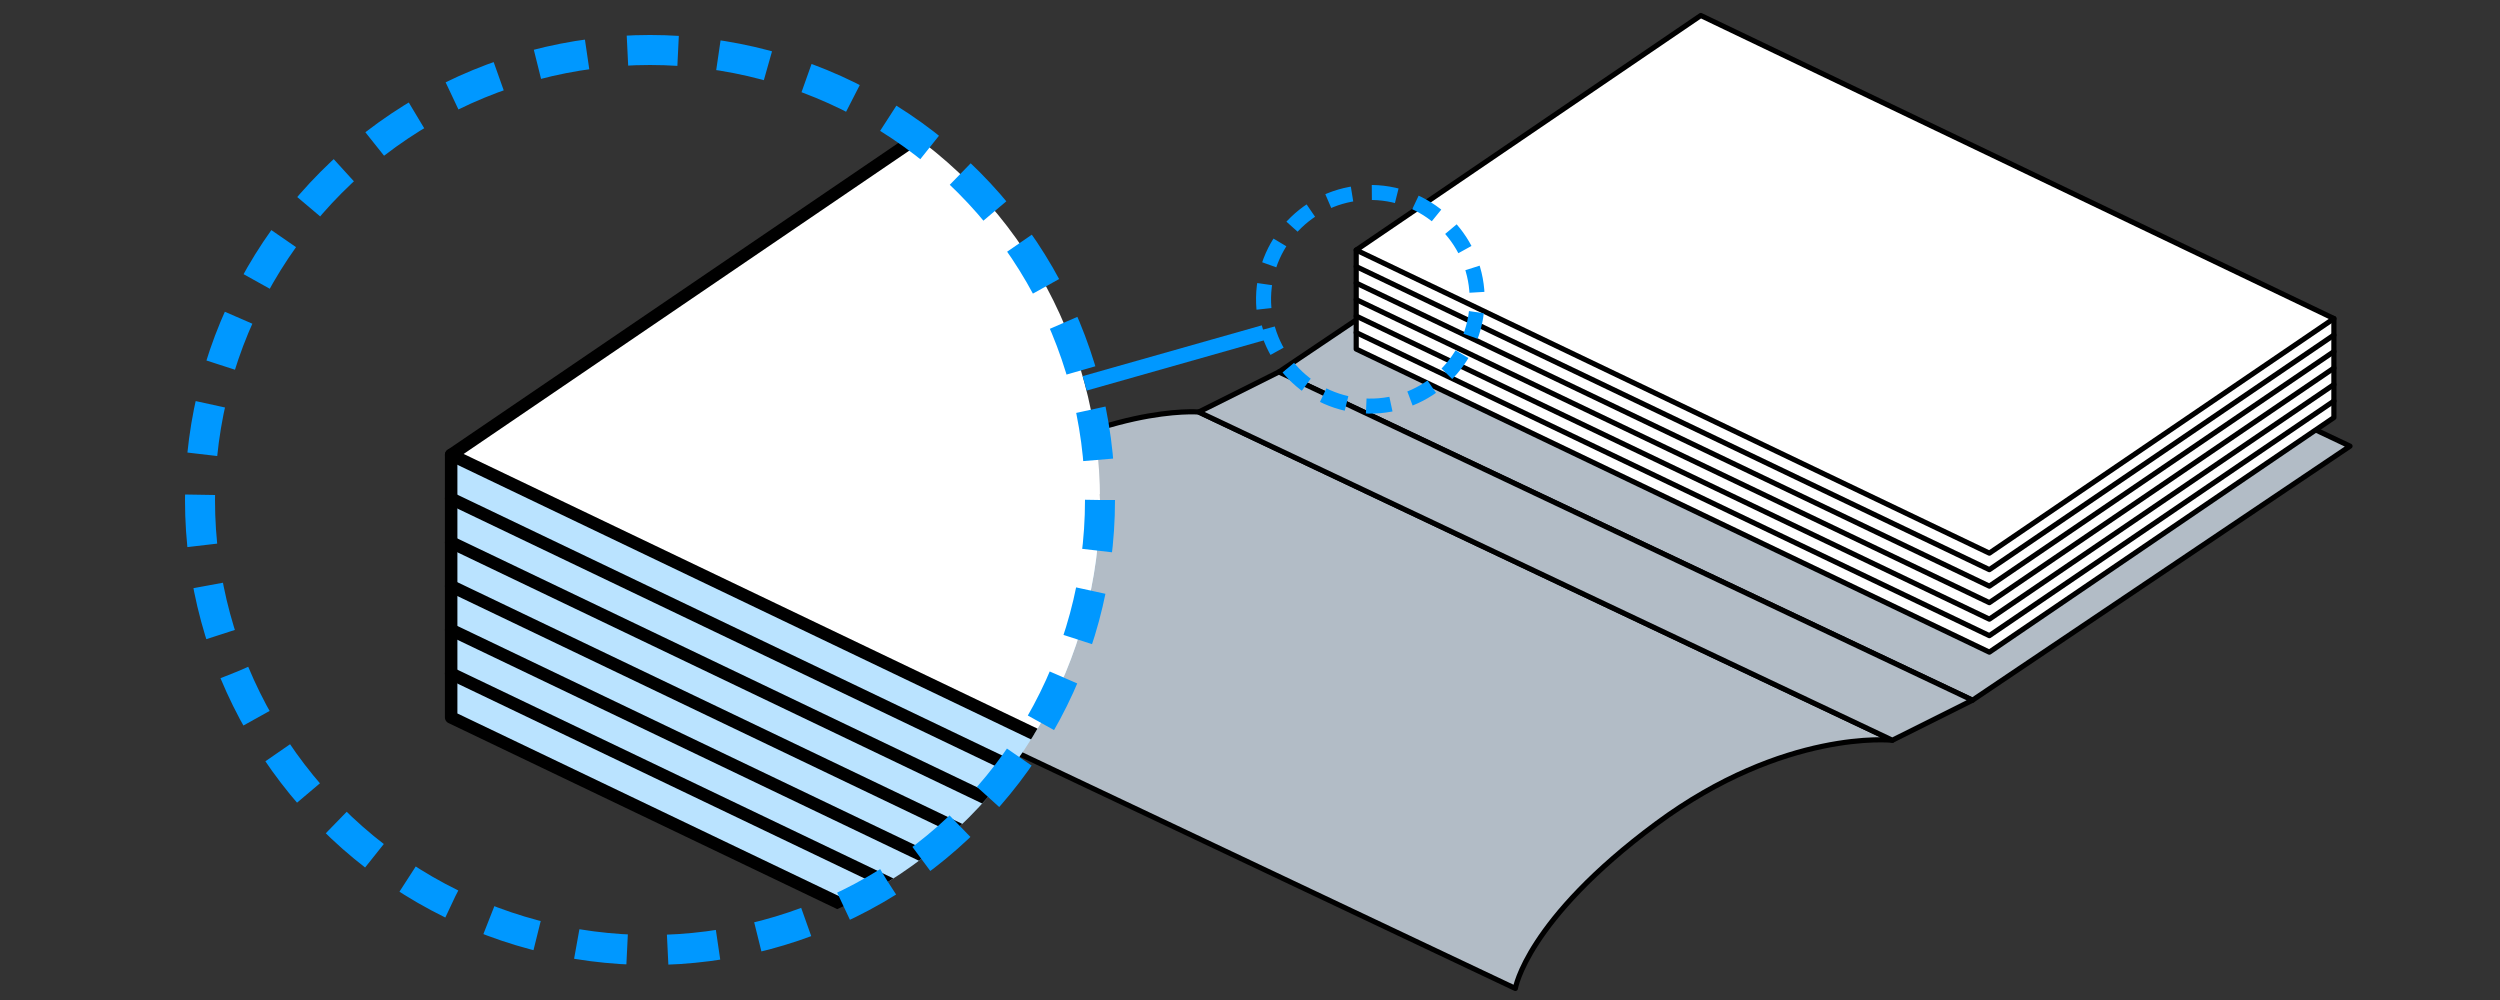
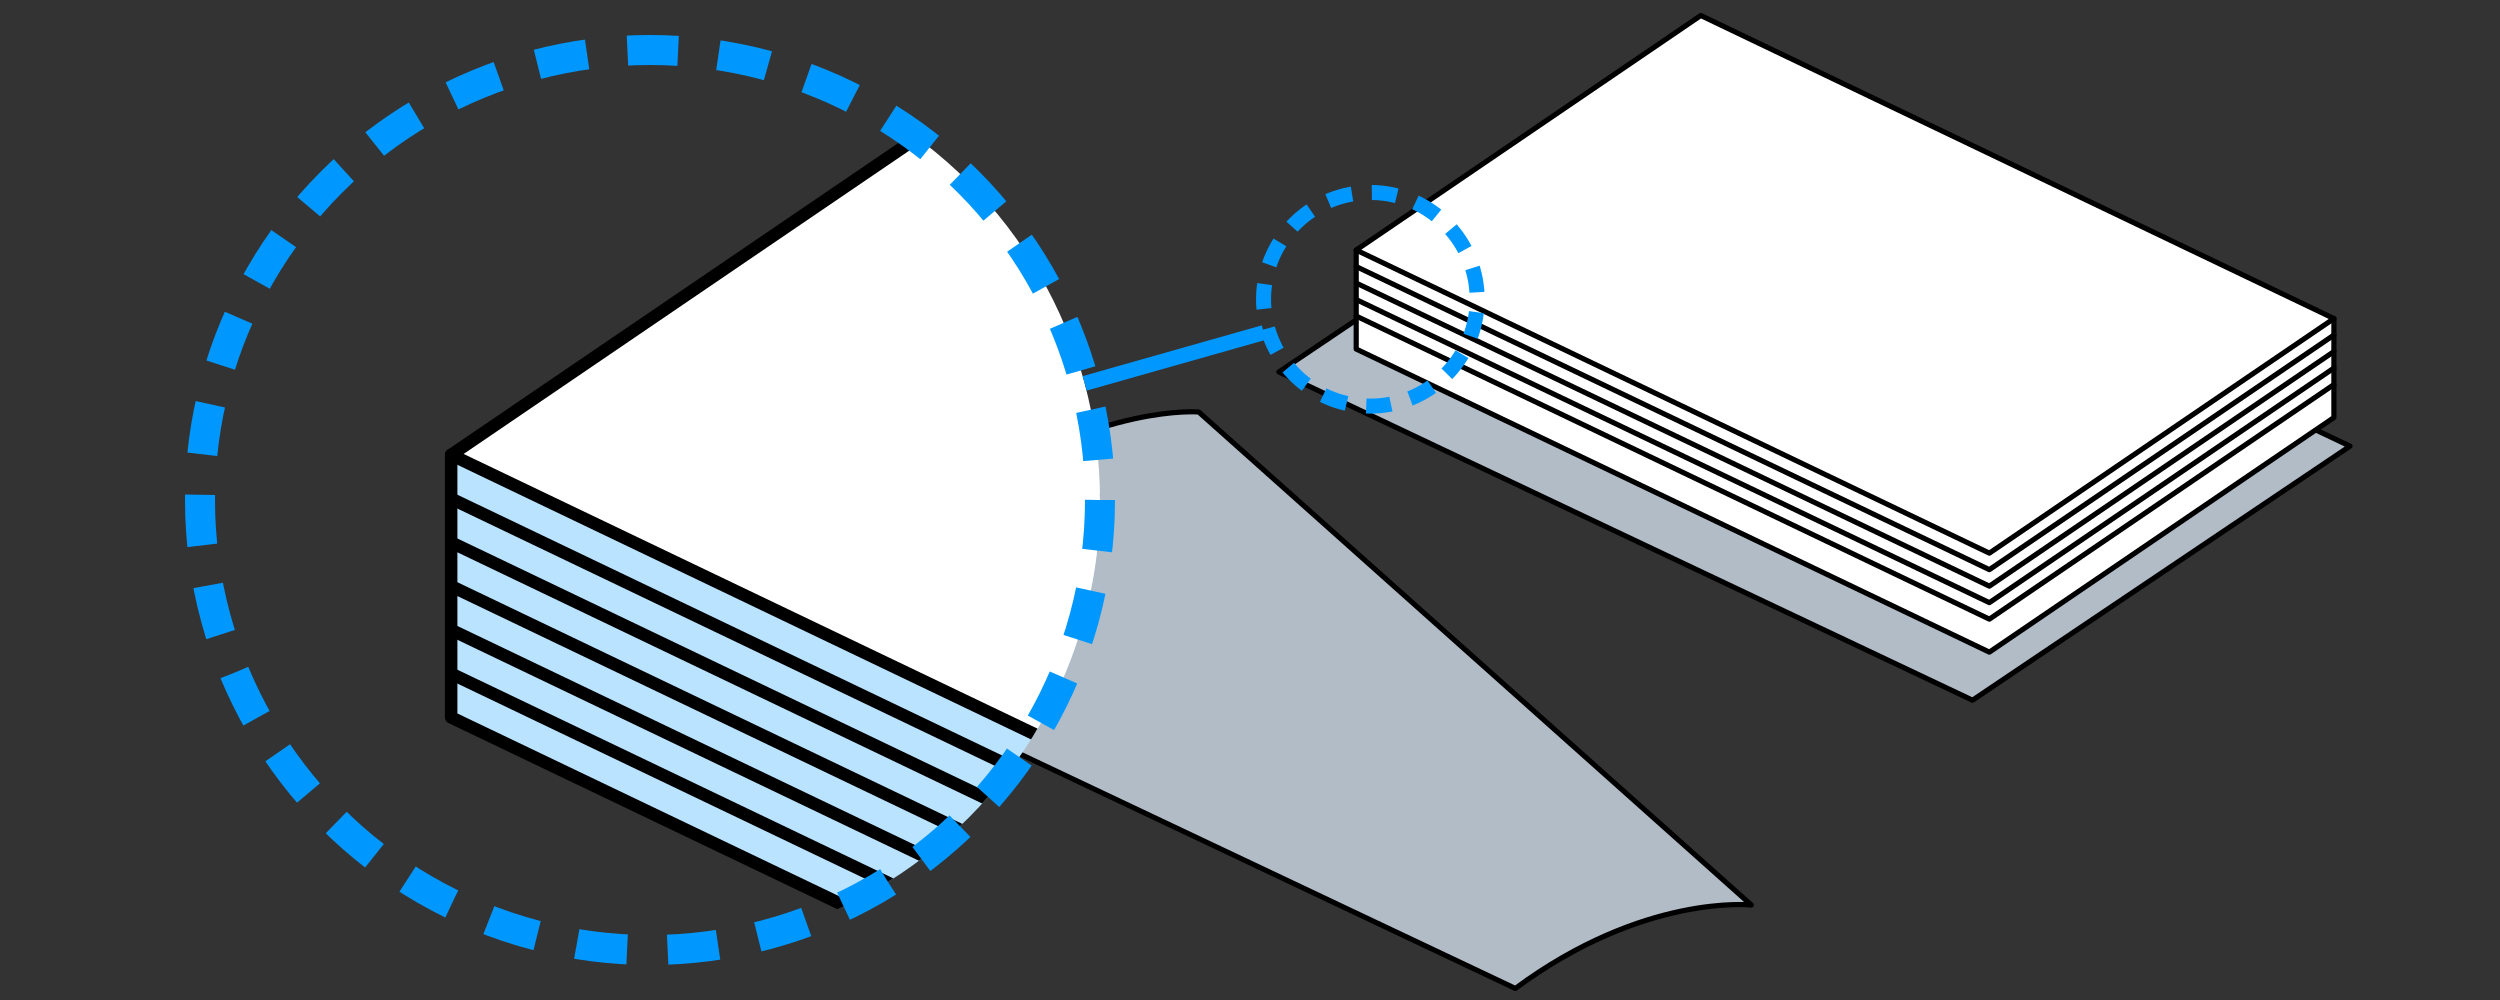
<svg xmlns="http://www.w3.org/2000/svg" xmlns:xlink="http://www.w3.org/1999/xlink" version="1.1" x="0px" y="0px" viewBox="0 0 500 200" style="enable-background:new 0 0 500 200;" xml:space="preserve">
  <rect x="0" y="0" width="500" height="200" fill="#333333" stroke="none" />
  <style type="text/css"> .st0{fill:#B2BCC6;stroke:#000000;stroke-width:1.035;stroke-linecap:round;stroke-linejoin:round;stroke-miterlimit:10;} .st1{fill:#B2BCC6;stroke:#000000;stroke-linecap:round;stroke-linejoin:round;stroke-miterlimit:10;} .st2{fill:#FFFFFF;stroke:#000000;stroke-linecap:round;stroke-linejoin:round;stroke-miterlimit:10;} .st3{fill:#174285;} .st4{fill:#0098FF;} .st5{fill:#C9E5F3;stroke:#000000;stroke-linecap:round;stroke-linejoin:round;stroke-miterlimit:10;} .st6{fill:none;stroke:#000000;stroke-linecap:round;stroke-linejoin:round;stroke-miterlimit:10;} .st7{fill:none;stroke:#0098FF;stroke-miterlimit:10;} .st8{fill:none;stroke:#DC0E00;stroke-width:8;stroke-miterlimit:10;} .st9{fill:#DC0E00;} .st10{fill:#FFFFFF;stroke:#000000;stroke-width:1.149;stroke-linecap:round;stroke-linejoin:round;stroke-miterlimit:10;} .st11{fill:none;stroke:#000000;stroke-width:1.149;stroke-linecap:round;stroke-linejoin:round;stroke-miterlimit:10;} .st12{fill:none;stroke:#0098FF;stroke-width:4;stroke-miterlimit:10;stroke-dasharray:5.895,3.93;} .st13{fill:none;stroke:#0098FF;stroke-width:1.5;stroke-linejoin:round;stroke-miterlimit:10;} .st14{fill:none;stroke:#0098FF;stroke-width:5.746;stroke-miterlimit:10;stroke-dasharray:8.468,5.646;} .st15{fill:#B2BCC6;stroke:#000000;stroke-width:1.065;stroke-linecap:round;stroke-linejoin:round;stroke-miterlimit:10;} .st16{fill:#FFFFFF;stroke:#000000;stroke-width:1.065;stroke-linecap:round;stroke-linejoin:round;stroke-miterlimit:10;} .st17{fill:none;stroke:#000000;stroke-width:1.065;stroke-linecap:round;stroke-linejoin:round;stroke-miterlimit:10;} .st18{fill:none;stroke:#787878;stroke-width:4;stroke-miterlimit:10;stroke-dasharray:5.895,3.93;} .st19{fill:#FFFFFF;stroke:#000000;stroke-width:1.035;stroke-linecap:round;stroke-linejoin:round;stroke-miterlimit:10;} .st20{fill:none;stroke:#000000;stroke-width:1.035;stroke-linecap:round;stroke-linejoin:round;stroke-miterlimit:10;} .st21{clip-path:url(#SVGID_00000044168680082418129950000004246683676725537436_);} .st22{fill:#BAE3FF;stroke:#000000;stroke-width:2.5;stroke-linecap:round;stroke-linejoin:round;stroke-miterlimit:10;} .st23{fill:none;stroke:#000000;stroke-width:2.5;stroke-linecap:round;stroke-linejoin:round;stroke-miterlimit:10;} .st24{fill:#FFFFFF;stroke:#000000;stroke-width:2.5;stroke-linecap:round;stroke-linejoin:round;stroke-miterlimit:10;} .st25{fill:none;stroke:#0098FF;stroke-width:6;stroke-miterlimit:10;stroke-dasharray:10.135,8.108;} .st26{fill:none;stroke:#0098FF;stroke-width:3;stroke-miterlimit:10;stroke-dasharray:4.968,3.975;} .st27{fill:none;stroke:#0098FF;stroke-width:3;stroke-miterlimit:10;} .st28{clip-path:url(#SVGID_00000068647554926081678760000005726879972671249829_);fill:#48B5FF;stroke:#48B5FF;stroke-width:2.5;stroke-linecap:round;stroke-linejoin:round;stroke-miterlimit:10;} .st29{clip-path:url(#SVGID_00000068647554926081678760000005726879972671249829_);} .st30{fill:#48B5FF;stroke:#000000;stroke-width:2.5;stroke-linecap:round;stroke-linejoin:round;stroke-miterlimit:10;} </style>
  <g id="レイヤー_2"> </g>
  <g id="レイヤー_1">
    <polygon class="st0" points="394.5,140.04 470,89.23 331.28,23.57 255.78,74.39 " />
-     <path class="st0" d="M303.07,197.69c0,0,2.21-13.68,28.21-32.95c25.68-19.03,47.19-16.69,47.19-16.69L239.75,82.4 c0,0-19.16-1.66-46.17,16c-26.29,17.2-29.23,33.63-29.23,33.63L303.07,197.69z" />
-     <polygon class="st0" points="378.47,148.05 394.5,140.04 255.78,74.39 239.75,82.4 " />
+     <path class="st0" d="M303.07,197.69c25.68-19.03,47.19-16.69,47.19-16.69L239.75,82.4 c0,0-19.16-1.66-46.17,16c-26.29,17.2-29.23,33.63-29.23,33.63L303.07,197.69z" />
    <g>
      <polygon class="st19" points="397.87,130.43 466.78,83.51 466.78,63.71 271.24,50.01 271.24,69.81 " />
-       <polyline class="st20" points="271.24,66.51 397.87,127.13 466.78,80.21 " />
      <polyline class="st20" points="271.24,63.21 397.87,123.83 466.78,76.91 " />
      <polyline class="st20" points="271.24,59.91 397.87,120.53 466.78,73.61 " />
      <polyline class="st20" points="271.24,56.61 397.87,117.23 466.78,70.31 " />
      <polyline class="st20" points="271.24,53.31 397.87,113.93 466.78,67.01 " />
      <polygon class="st19" points="397.87,110.63 466.78,63.71 340.16,3.1 271.24,50.01 " />
    </g>
    <g>
      <defs>
        <circle id="SVGID_1_" cx="130" cy="100" r="90" />
      </defs>
      <clipPath id="SVGID_00000106109148605695017840000010358467997715297725_">
        <use xlink:href="#SVGID_1_" style="overflow:visible;" />
      </clipPath>
      <g style="clip-path:url(#SVGID_00000106109148605695017840000010358467997715297725_);">
        <polygon class="st22" points="425.96,304.19 608.69,179.81 608.69,127.31 90.23,90.98 90.23,143.48 " />
        <polyline class="st23" points="90.23,134.73 425.96,295.44 608.69,171.06 " />
        <polyline class="st23" points="90.23,125.98 425.96,286.69 608.69,162.31 " />
        <polyline class="st23" points="90.23,117.23 425.96,277.94 608.69,153.56 " />
        <polyline class="st23" points="90.23,108.48 425.96,269.19 608.69,144.81 " />
        <polyline class="st23" points="90.23,99.73 425.96,260.44 608.69,136.06 " />
        <polygon class="st24" points="425.96,251.69 608.69,127.31 272.96,-33.4 90.23,90.98 " />
      </g>
    </g>
    <g>
      <circle class="st25" cx="130" cy="100" r="90" />
    </g>
    <g>
      <ellipse transform="matrix(0.017 -1 1 0.017 209.501 332.968)" class="st26" cx="274.13" cy="59.91" rx="21.36" ry="21.36" />
    </g>
    <line class="st27" x1="216.94" y1="76.67" x2="252.77" y2="66.51" />
  </g>
</svg>